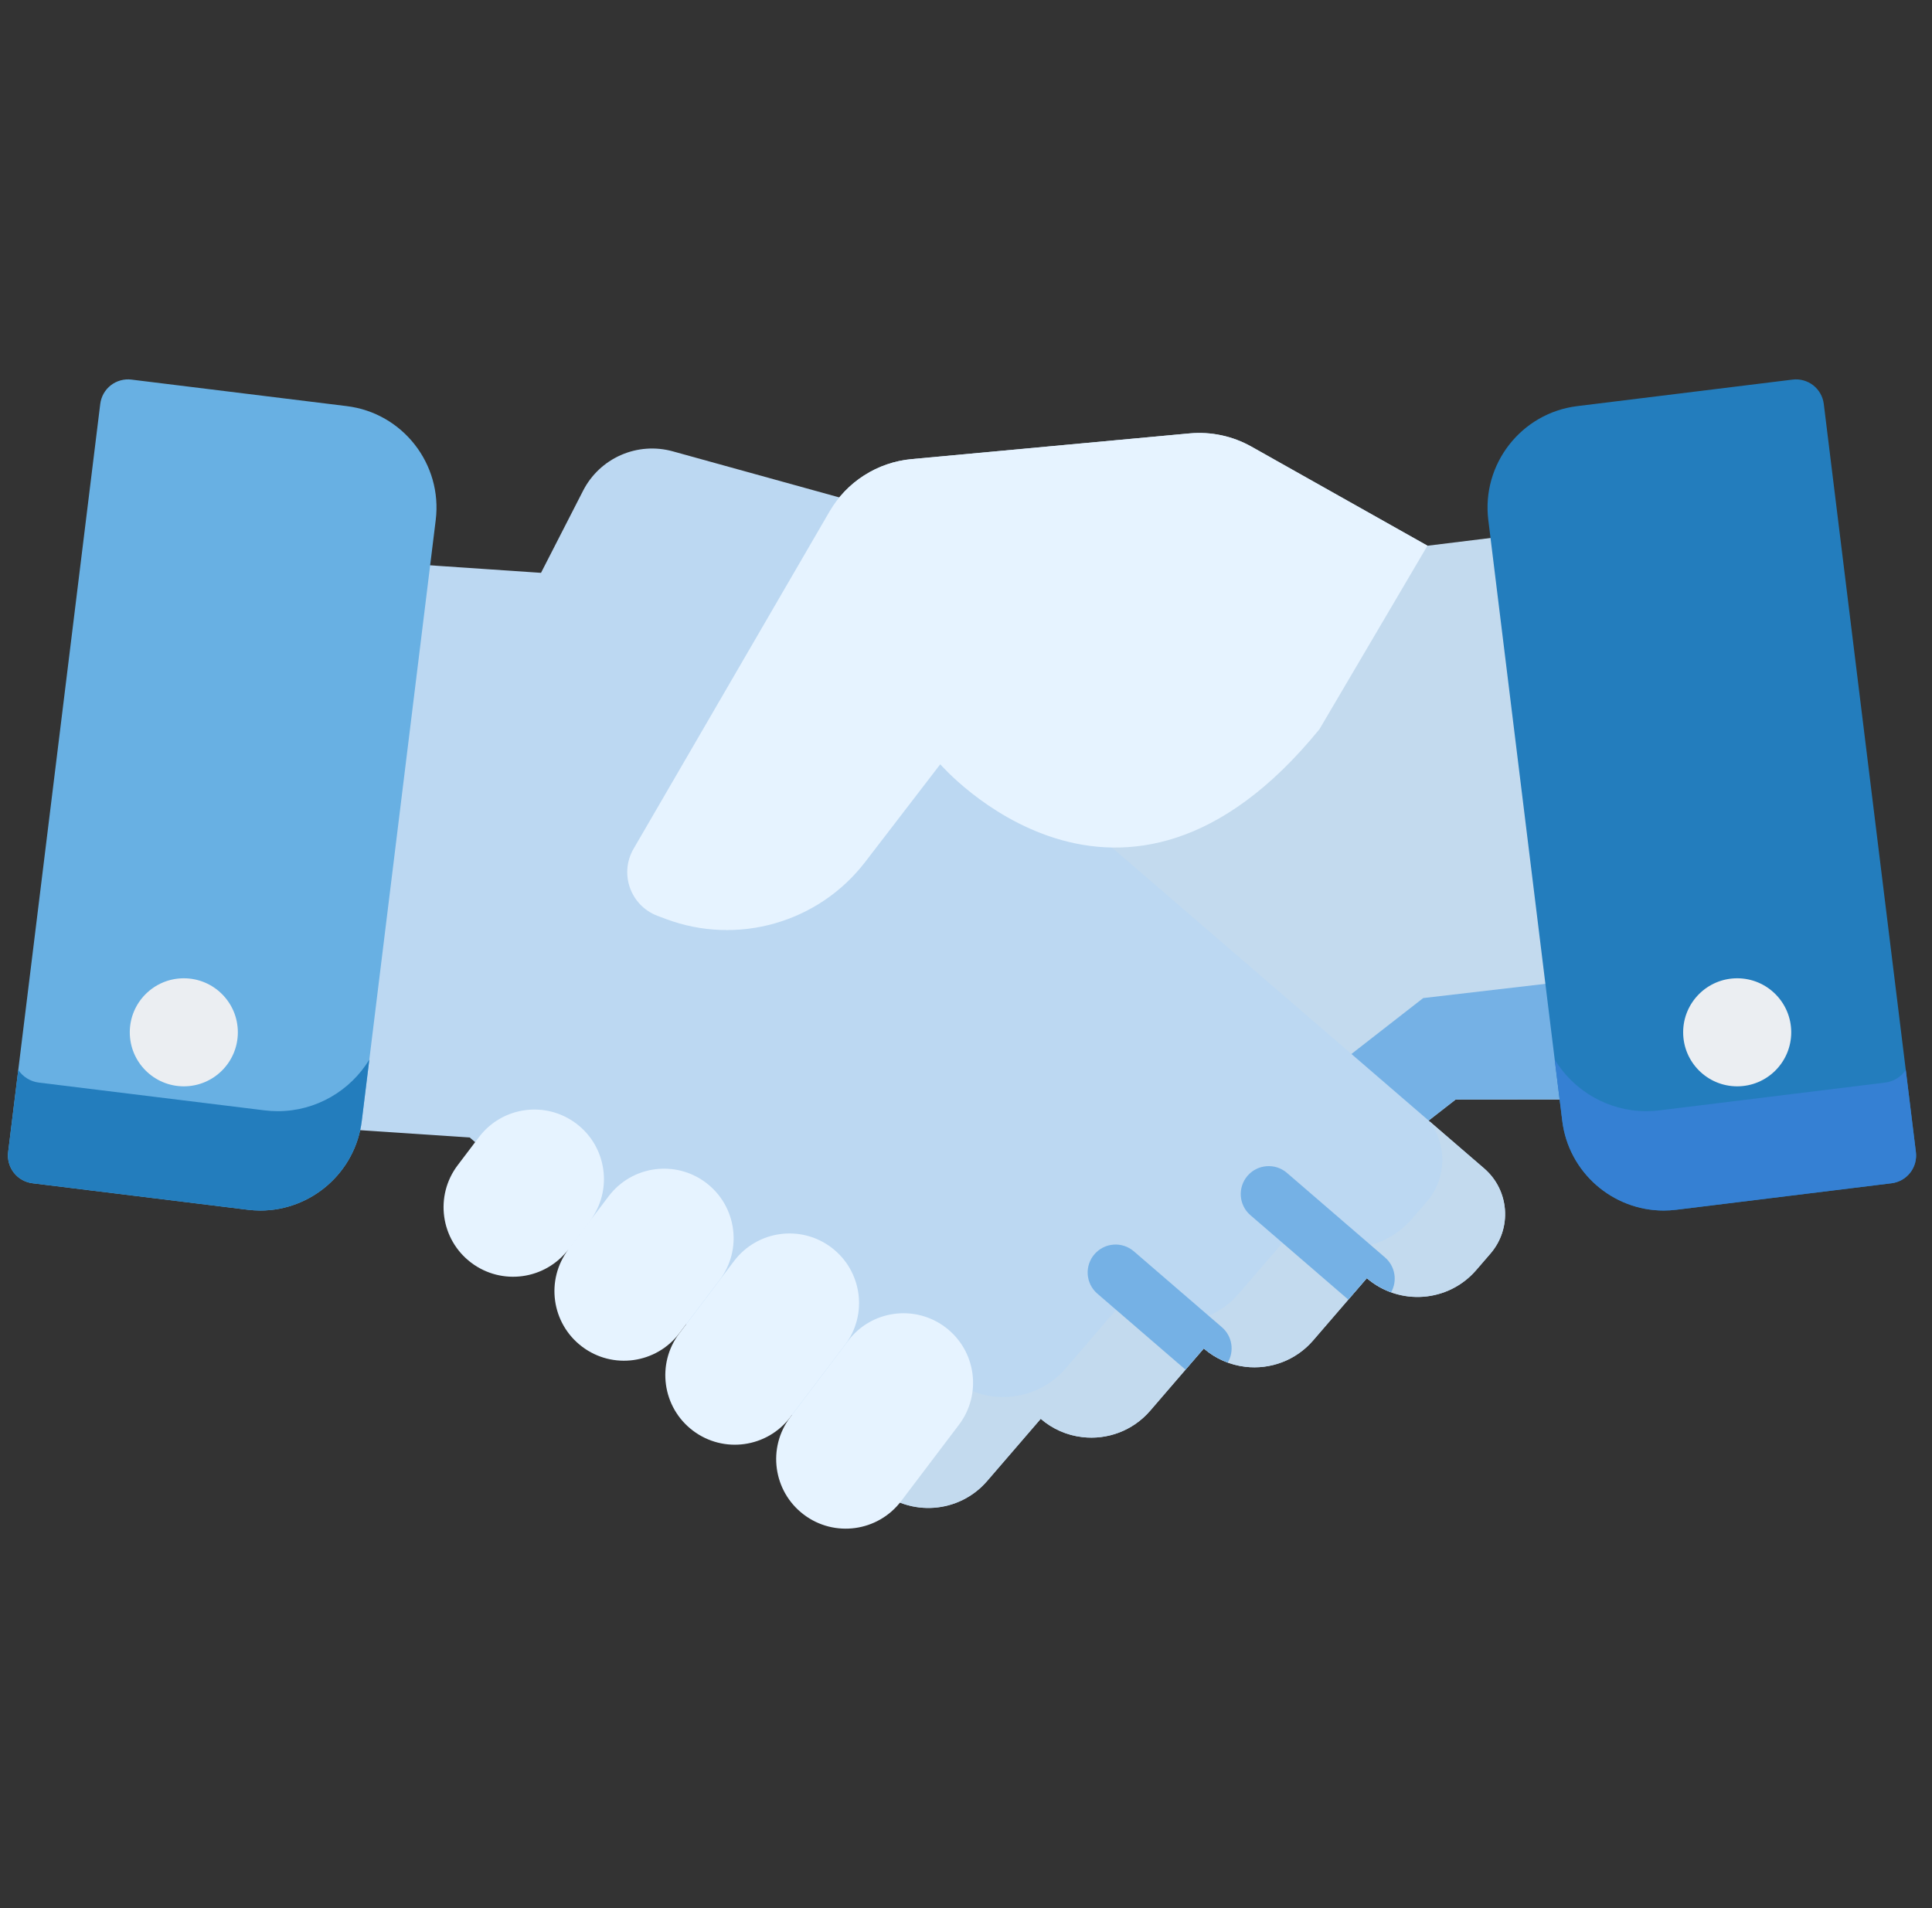
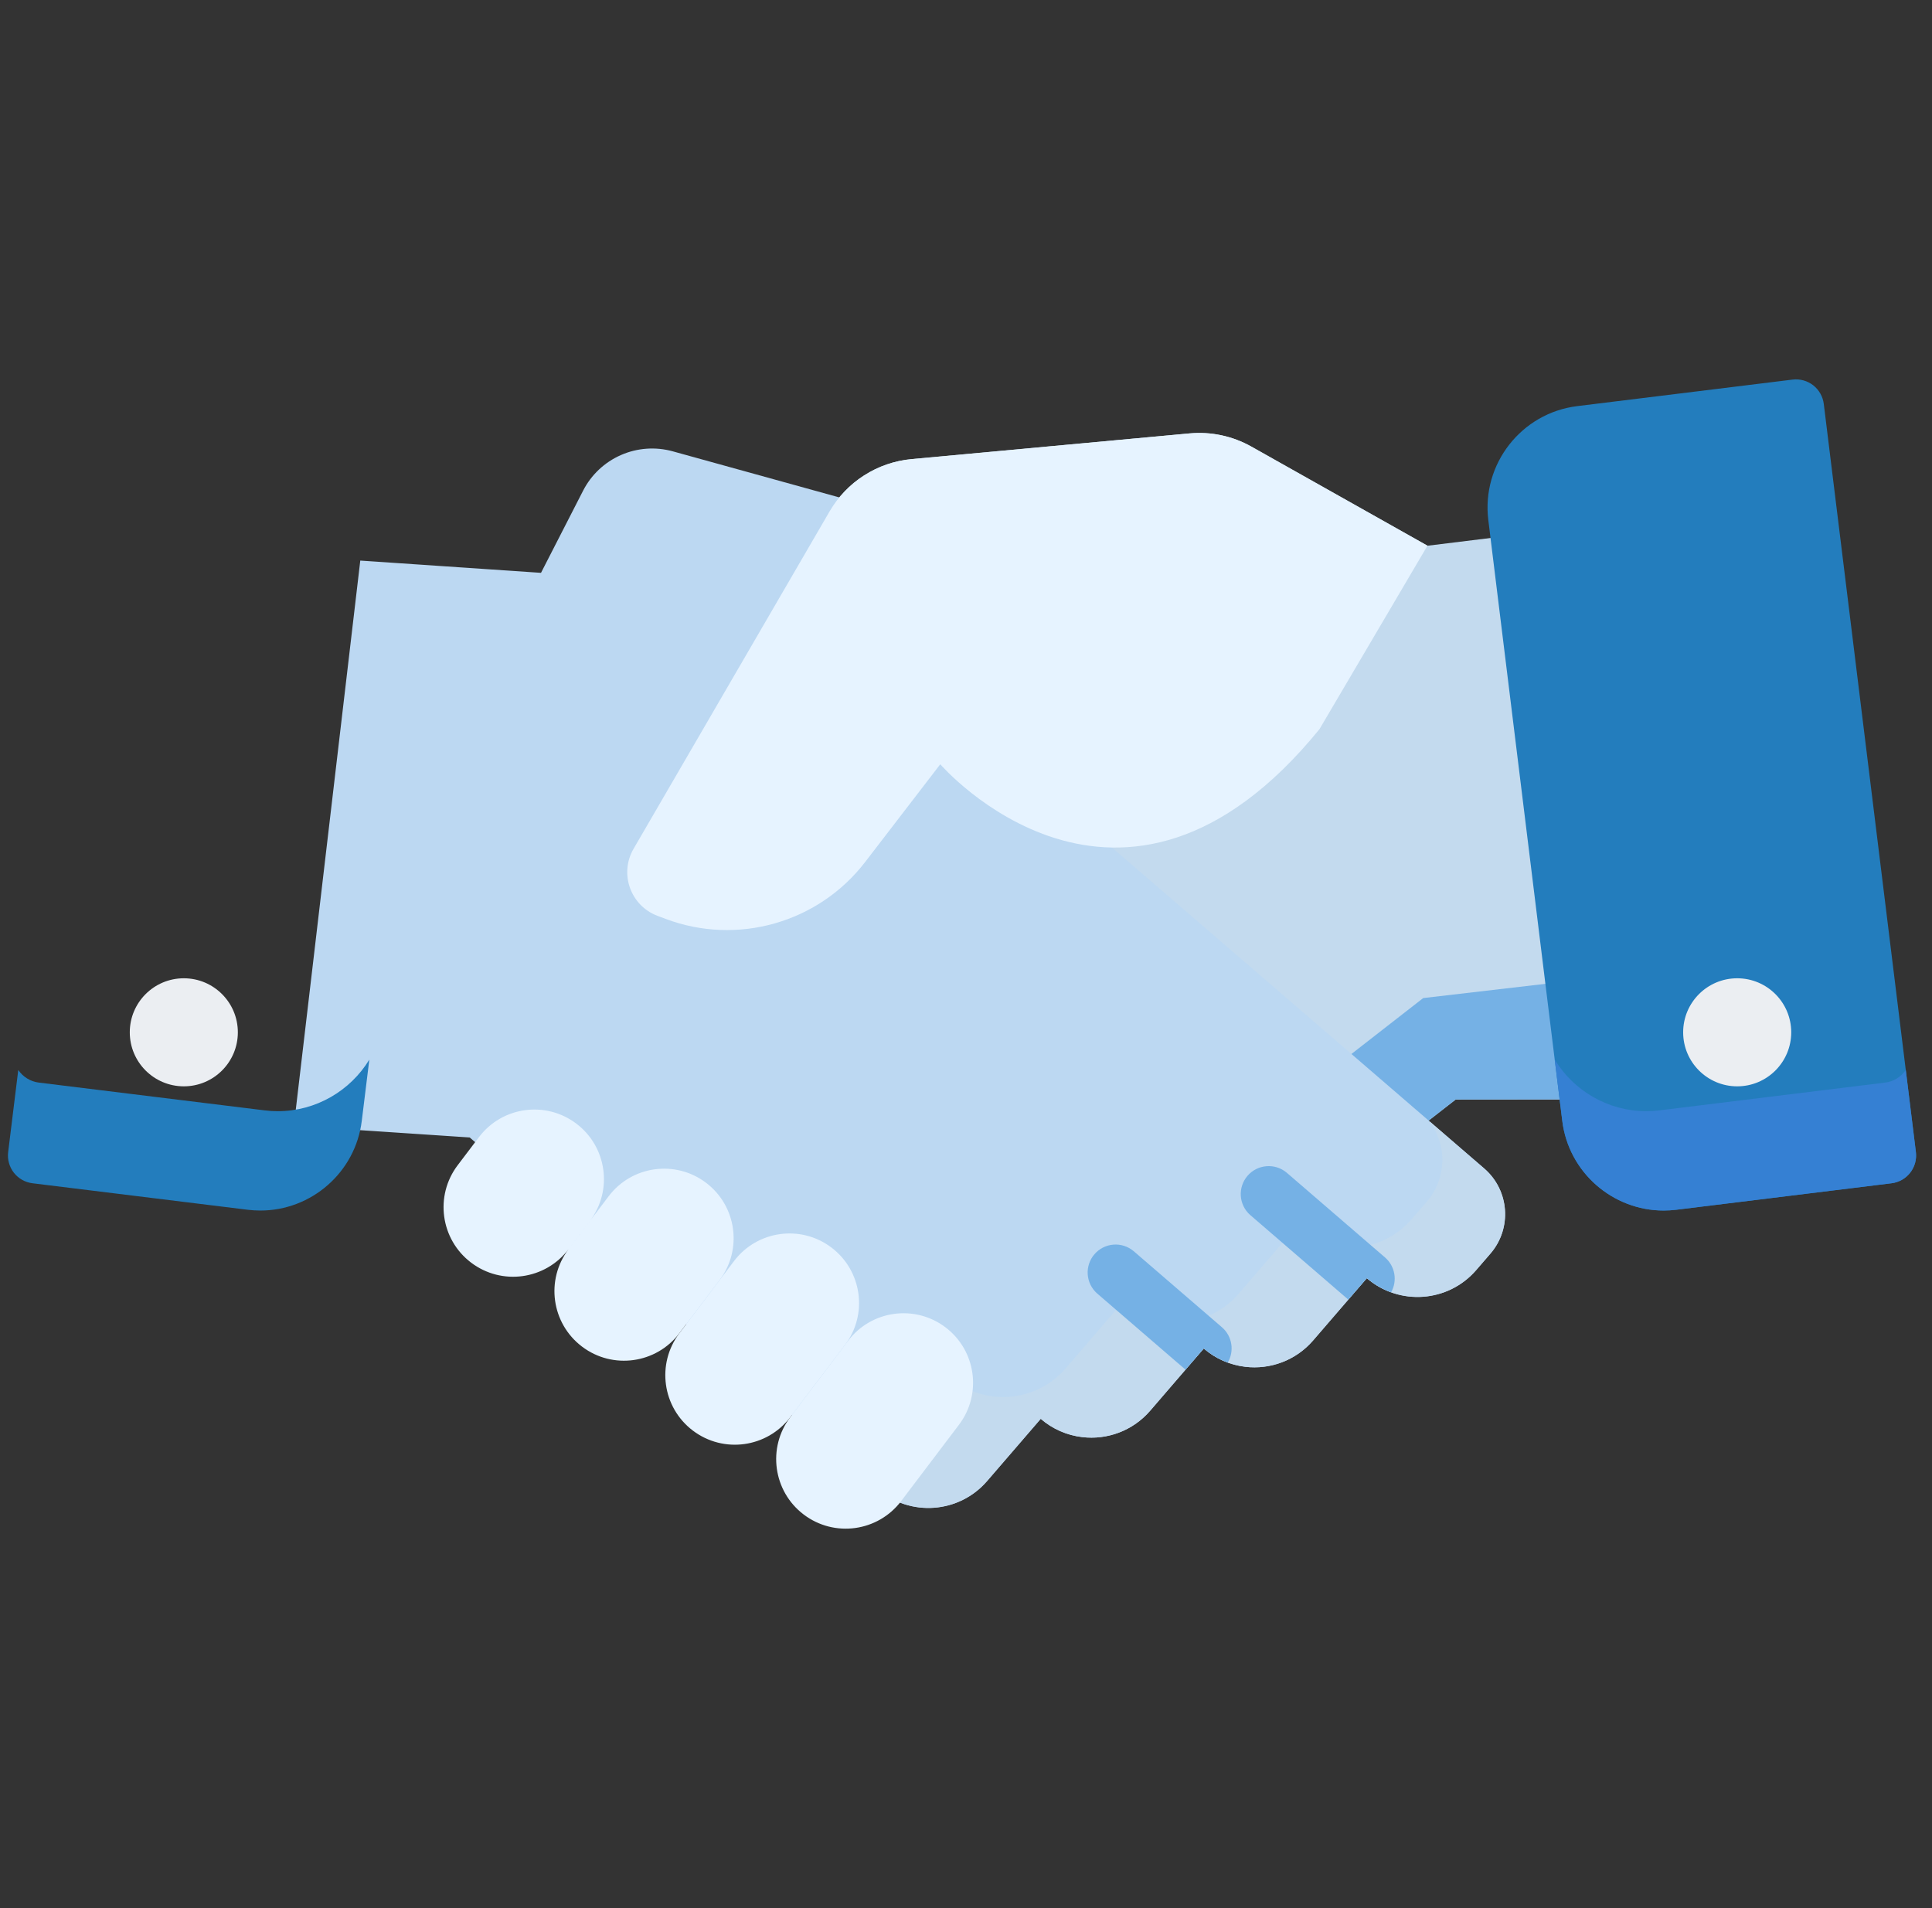
<svg xmlns="http://www.w3.org/2000/svg" width="81" height="80" viewBox="0 0 81 80" fill="none">
  <rect x="0" y="0" width="81" height="80" fill="#333333" stroke="none" />
  <g clip-path="url(#clip0_1395_7647)">
    <path d="M65.685 38.921L63.653 22.413L59.845 22.881L59.846 22.879L52.464 18.724C51.676 18.281 50.772 18.088 49.872 18.171L38.215 19.249C37.509 19.315 36.829 19.548 36.231 19.93C35.633 20.311 35.135 20.831 34.779 21.444L26.563 35.586C25.956 36.63 26.432 37.969 27.562 38.396L27.898 38.523C28.545 38.767 29.209 38.908 29.873 38.964L28.832 39.87L26.75 41.685L20.826 46.738C19.771 47.657 19.662 49.255 20.58 50.31L21.181 50.998C22.361 52.351 24.414 52.491 25.769 51.311L28.033 53.908C28.77 54.753 29.848 55.127 30.884 55C31.528 54.921 32.134 54.649 32.622 54.221L34.883 56.818C35.622 57.666 36.7 58.037 37.736 57.91C38.38 57.831 38.986 57.561 39.474 57.134L40.703 58.196C41.883 59.551 43.939 59.691 45.294 58.511L46.965 57.054L61.011 46.114L61.026 46.1L66.568 46.095L65.685 38.921Z" fill="#C3DAEE" />
    <path d="M59.665 41.846L59.65 41.86L45.604 52.8L43.933 54.257C42.578 55.437 40.522 55.297 39.342 53.942L38.113 52.88C37.625 53.307 37.019 53.577 36.375 53.656C35.339 53.783 34.261 53.412 33.522 52.564L31.261 49.967C30.773 50.395 30.167 50.666 29.523 50.746C28.487 50.873 27.409 50.499 26.673 49.654L24.409 47.057C23.248 48.067 21.578 48.107 20.38 47.249C19.766 48.175 19.815 49.43 20.581 50.308L21.182 50.997C22.361 52.349 24.415 52.49 25.77 51.31L28.034 53.907C28.77 54.752 29.849 55.126 30.885 54.998C31.529 54.919 32.134 54.648 32.622 54.22L34.884 56.817C35.622 57.665 36.701 58.036 37.737 57.909C38.381 57.83 38.986 57.56 39.475 57.133L40.704 58.195C41.884 59.55 43.939 59.69 45.295 58.51L46.965 57.053L61.012 46.113L61.027 46.099L66.569 46.094L65.955 41.113L59.665 41.846Z" fill="#75B1E5" />
    <path d="M62.223 48.987L54.697 42.498L52.605 40.695L51.107 39.405L44.669 33.855L45.412 27.526C45.664 25.385 44.316 23.381 42.239 22.806L28.204 18.922C27.483 18.723 26.716 18.778 26.032 19.079C25.347 19.379 24.787 19.907 24.447 20.572L22.682 24.017L15.105 23.503L13.165 40.022L12.321 47.201L19.696 47.692L19.711 47.706L35.118 60.986L36.797 62.434C38.158 63.606 40.213 63.455 41.386 62.093L43.633 59.486C44.123 59.911 44.73 60.178 45.375 60.252C46.411 60.374 47.488 59.997 48.222 59.145L50.469 56.536C50.959 56.961 51.566 57.229 52.211 57.304C53.248 57.426 54.324 57.047 55.055 56.197L57.305 53.588C58.667 54.76 60.719 54.608 61.891 53.249L62.488 52.557C63.401 51.498 63.283 49.9 62.223 48.987Z" fill="#BCD8F2" />
    <path d="M62.223 48.988L59.931 47.012C60.676 48 60.661 49.405 59.82 50.381L59.186 51.115C57.942 52.558 55.763 52.719 54.317 51.475L51.929 54.245C51.153 55.147 50.01 55.55 48.909 55.42C48.225 55.34 47.581 55.056 47.06 54.604L44.675 57.375C43.895 58.279 42.753 58.679 41.653 58.55C40.968 58.471 40.324 58.187 39.803 57.736L37.418 60.504C36.986 61.007 36.417 61.373 35.781 61.559L36.797 62.435C38.158 63.608 40.213 63.456 41.386 62.094L43.633 59.487C44.123 59.912 44.73 60.179 45.375 60.254C46.412 60.376 47.488 59.998 48.222 59.147L50.469 56.537C50.959 56.962 51.566 57.23 52.211 57.306C53.248 57.428 54.324 57.048 55.056 56.198L57.305 53.589C58.667 54.761 60.719 54.609 61.891 53.25L62.489 52.558C63.401 51.499 63.283 49.901 62.223 48.988Z" fill="#C3DAEE" />
    <path d="M58.067 52.72L53.943 49.164C53.707 48.966 53.403 48.87 53.096 48.895C52.789 48.919 52.504 49.064 52.303 49.297C52.102 49.531 52.001 49.834 52.021 50.141C52.042 50.448 52.182 50.735 52.413 50.939L56.529 54.489L57.305 53.589C57.606 53.847 57.951 54.047 58.324 54.181C58.456 53.945 58.503 53.671 58.456 53.405C58.409 53.138 58.272 52.896 58.067 52.72ZM51.474 57.128C51.756 56.649 51.666 56.023 51.23 55.647L47.525 52.453C47.289 52.255 46.985 52.158 46.678 52.183C46.371 52.208 46.086 52.352 45.885 52.586C45.684 52.819 45.583 53.122 45.603 53.429C45.624 53.737 45.764 54.023 45.995 54.228L49.699 57.422L49.704 57.425L50.469 56.536C50.766 56.793 51.106 56.993 51.474 57.128Z" fill="#75B1E5" />
    <path d="M20.081 47.675L19.188 48.854C18.216 50.137 18.468 51.966 19.752 52.938C21.036 53.91 22.864 53.658 23.837 52.374L24.729 51.195C25.701 49.912 25.449 48.083 24.165 47.111C22.881 46.139 21.053 46.391 20.081 47.675ZM25.518 50.154L23.837 52.374C22.864 53.658 23.117 55.486 24.401 56.458C25.684 57.431 27.513 57.178 28.485 55.894L30.166 53.675C31.138 52.391 30.886 50.562 29.602 49.59C28.318 48.618 26.49 48.871 25.518 50.154Z" fill="#E6F3FF" />
    <path d="M30.776 52.87L28.485 55.896C27.513 57.179 27.765 59.008 29.049 59.98C30.333 60.952 32.161 60.7 33.133 59.416L35.425 56.391C36.397 55.107 36.144 53.279 34.86 52.306C33.577 51.334 31.748 51.587 30.776 52.87Z" fill="#E6F3FF" />
    <path d="M35.557 56.215L33.133 59.415C32.161 60.699 32.413 62.528 33.697 63.5C34.981 64.472 36.809 64.219 37.781 62.936L40.205 59.735C41.177 58.451 40.925 56.623 39.641 55.651C38.358 54.679 36.529 54.931 35.557 56.215ZM59.847 22.879L52.464 18.724C51.676 18.281 50.773 18.088 49.873 18.171L38.216 19.249C37.509 19.315 36.829 19.548 36.231 19.93C35.633 20.311 35.136 20.831 34.779 21.444L26.563 35.586C25.956 36.63 26.433 37.969 27.562 38.396L27.899 38.523C30.91 39.66 34.312 38.692 36.273 36.14L39.421 32.043C39.421 32.043 46.988 40.804 55.319 30.572" fill="#E6F3FF" />
    <path d="M80.324 48.302L76.463 16.935C76.444 16.782 76.395 16.635 76.319 16.501C76.243 16.367 76.142 16.249 76.021 16.154C75.9 16.06 75.761 15.99 75.612 15.949C75.464 15.908 75.309 15.896 75.156 15.915L66.127 17.027C63.782 17.315 62.109 19.458 62.398 21.803L65.498 46.991C65.765 49.159 67.617 50.752 69.748 50.752C69.922 50.752 70.098 50.742 70.275 50.72L79.304 49.609C79.613 49.571 79.893 49.412 80.085 49.167C80.276 48.922 80.362 48.611 80.324 48.302Z" fill="#237DBD" />
    <path d="M80.325 48.304L79.901 44.861C79.803 45.005 79.675 45.127 79.526 45.218C79.377 45.31 79.21 45.368 79.036 45.389L69.571 46.554C69.388 46.577 69.204 46.588 69.019 46.588C67.425 46.588 65.981 45.738 65.183 44.426L65.499 46.992C65.765 49.16 67.617 50.754 69.749 50.754C69.922 50.754 70.098 50.743 70.275 50.722L79.305 49.61C79.457 49.591 79.605 49.542 79.739 49.467C79.873 49.391 79.99 49.289 80.085 49.168C80.18 49.047 80.25 48.908 80.291 48.76C80.332 48.611 80.343 48.456 80.325 48.304Z" fill="#3580D3" />
-     <path d="M14.539 17.027L5.509 15.915C5.357 15.896 5.202 15.908 5.053 15.949C4.905 15.99 4.766 16.06 4.645 16.154C4.524 16.249 4.422 16.367 4.346 16.501C4.271 16.635 4.222 16.782 4.203 16.935L0.342 48.302C0.304 48.611 0.39 48.922 0.581 49.167C0.772 49.412 1.053 49.571 1.362 49.609L10.391 50.72C10.568 50.742 10.744 50.753 10.918 50.753C13.049 50.753 14.901 49.159 15.168 46.991L18.268 21.803C18.557 19.458 16.884 17.315 14.539 17.027Z" fill="#68B0E3" />
    <path d="M0.342 48.304L0.766 44.861C0.864 45.005 0.992 45.127 1.141 45.218C1.29 45.31 1.457 45.368 1.63 45.389L11.095 46.554C11.28 46.577 11.465 46.588 11.647 46.588C13.241 46.588 14.685 45.738 15.484 44.426L15.168 46.992C14.901 49.16 13.049 50.754 10.918 50.754C10.744 50.754 10.568 50.743 10.391 50.722L1.362 49.61C1.209 49.591 1.061 49.542 0.928 49.467C0.794 49.391 0.676 49.289 0.581 49.168C0.487 49.047 0.417 48.908 0.376 48.76C0.334 48.611 0.323 48.456 0.342 48.304Z" fill="#237DBD" />
    <path d="M72.833 45.546C74.084 45.546 75.098 44.532 75.098 43.281C75.098 42.03 74.084 41.016 72.833 41.016C71.582 41.016 70.567 42.03 70.567 43.281C70.567 44.532 71.582 45.546 72.833 45.546Z" fill="#EBEEF2" />
    <path d="M7.707 45.546C8.958 45.546 9.972 44.532 9.972 43.281C9.972 42.03 8.958 41.016 7.707 41.016C6.456 41.016 5.441 42.03 5.441 43.281C5.441 44.532 6.456 45.546 7.707 45.546Z" fill="#EBEEF2" />
  </g>
  <defs>
    <clipPath id="clip0_1395_7647">
      <rect width="80" height="80" fill="white" transform="translate(0.333)" />
    </clipPath>
  </defs>
</svg>